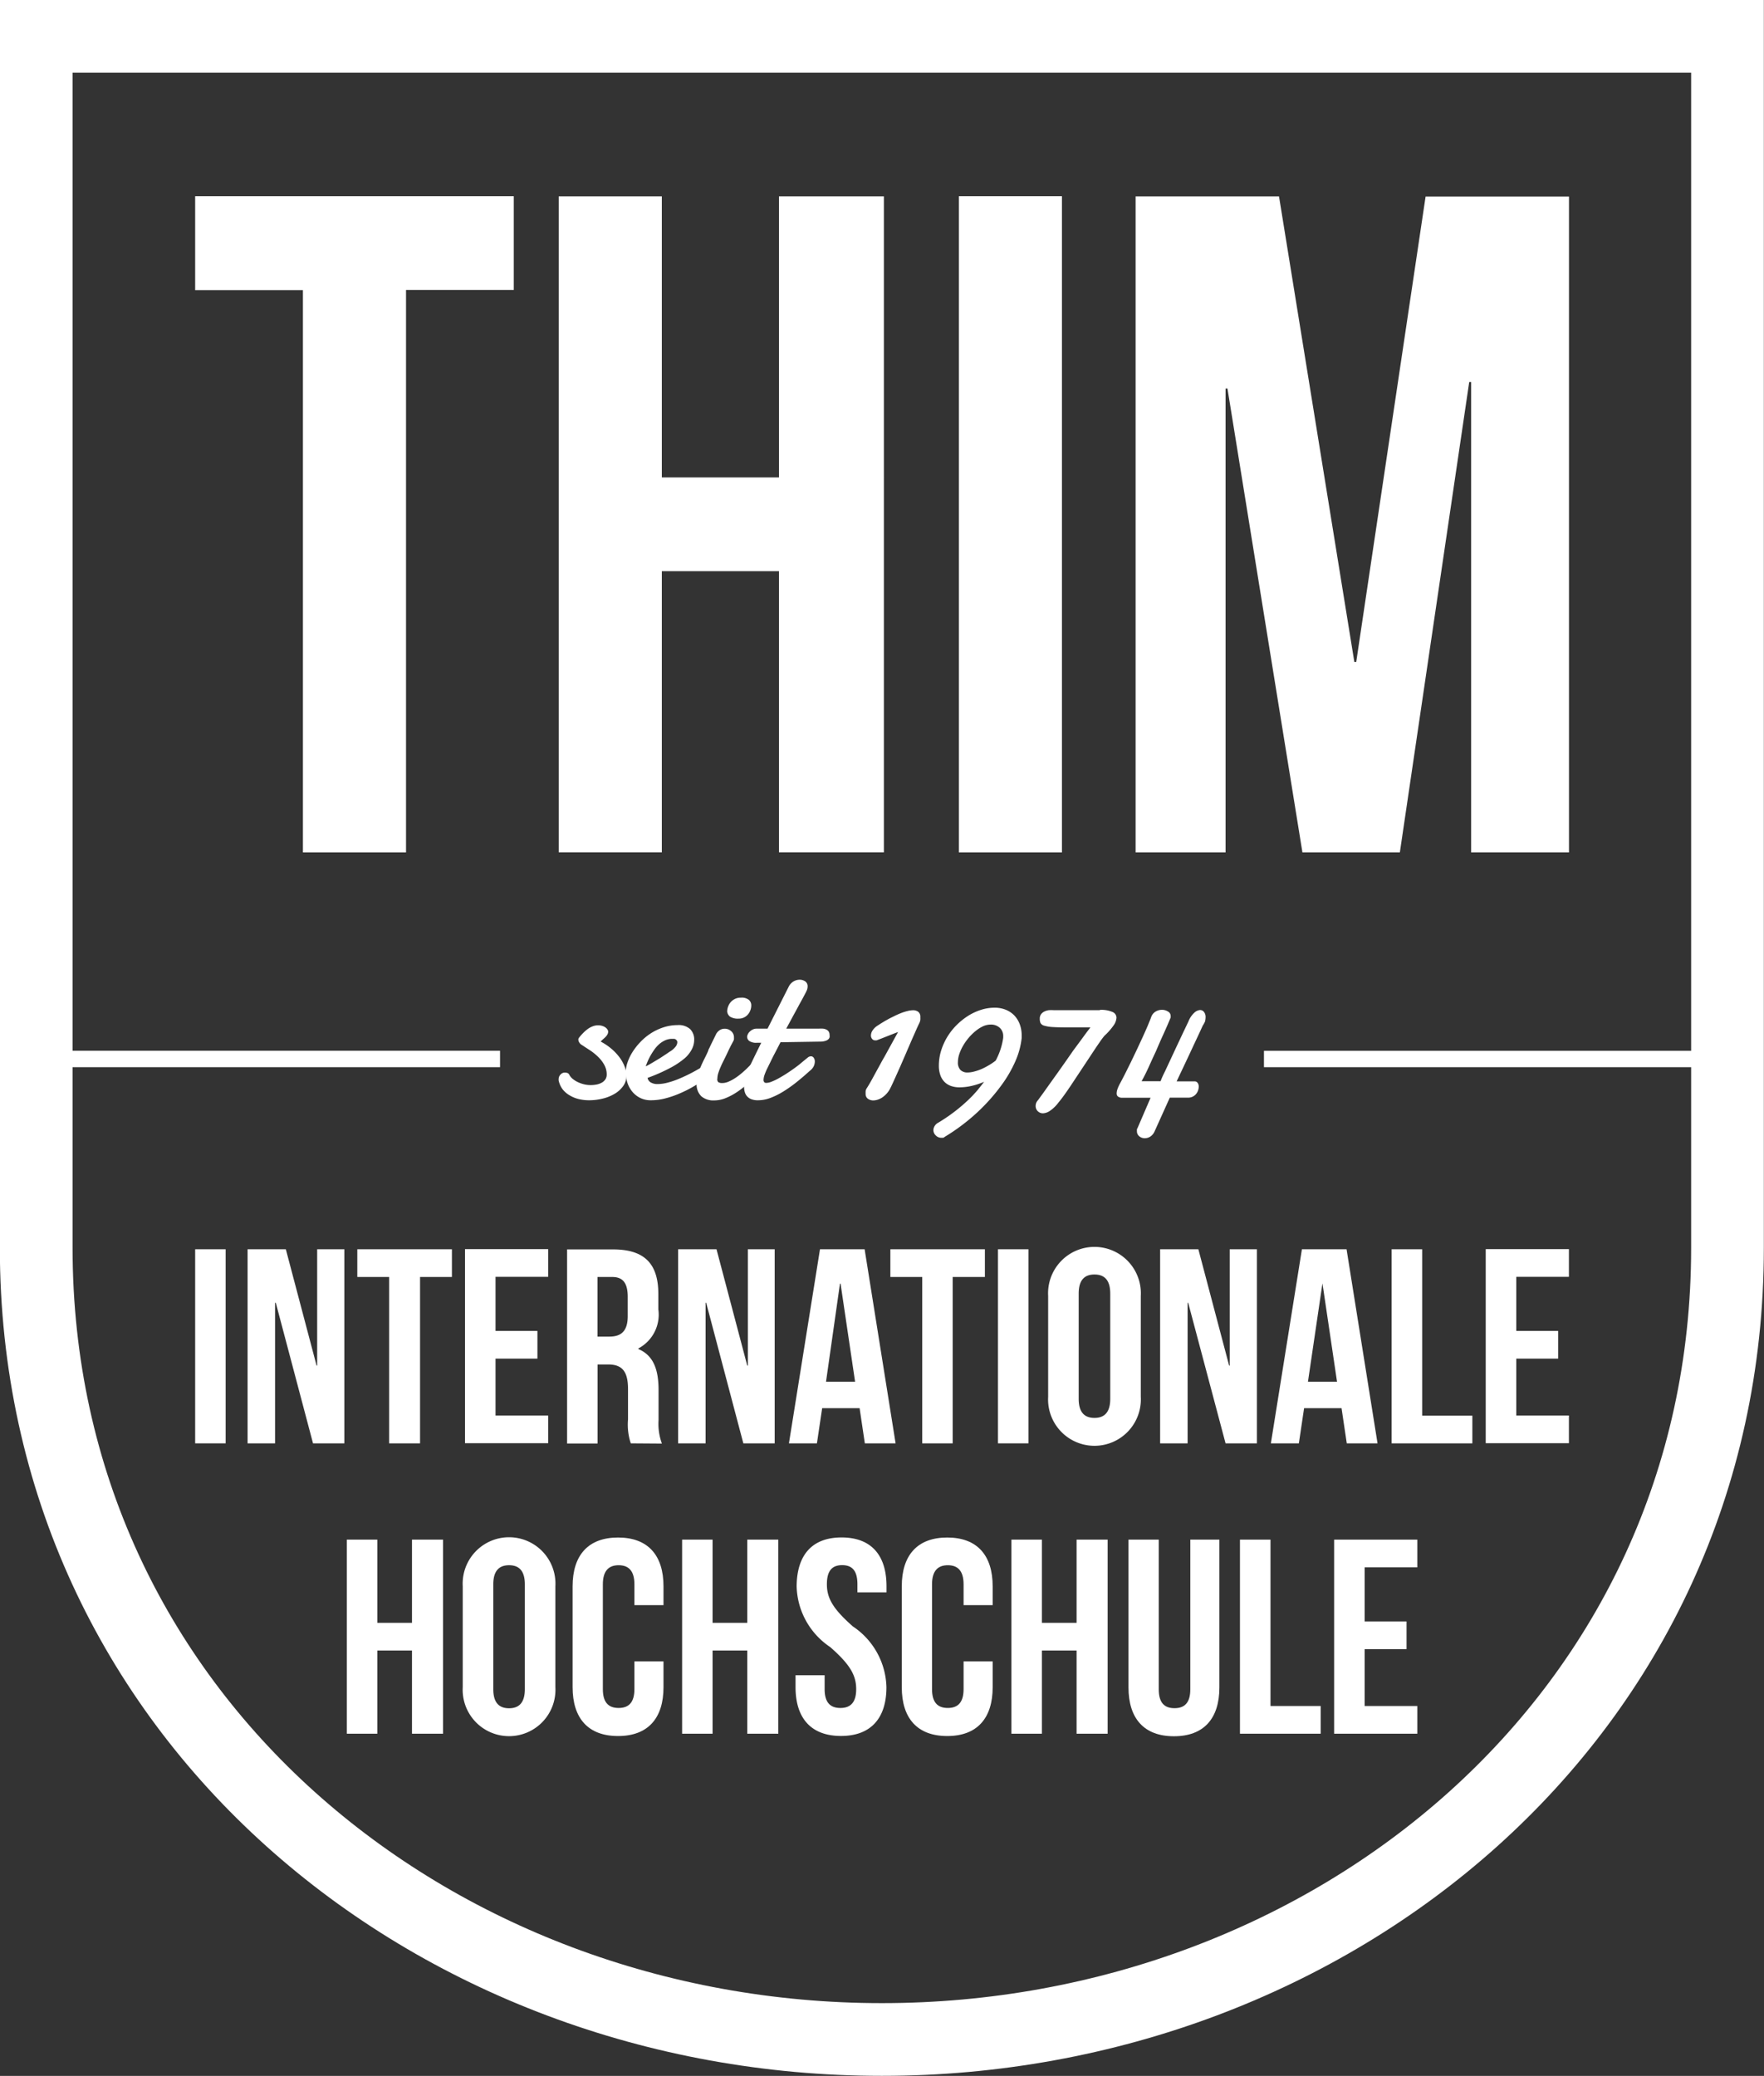
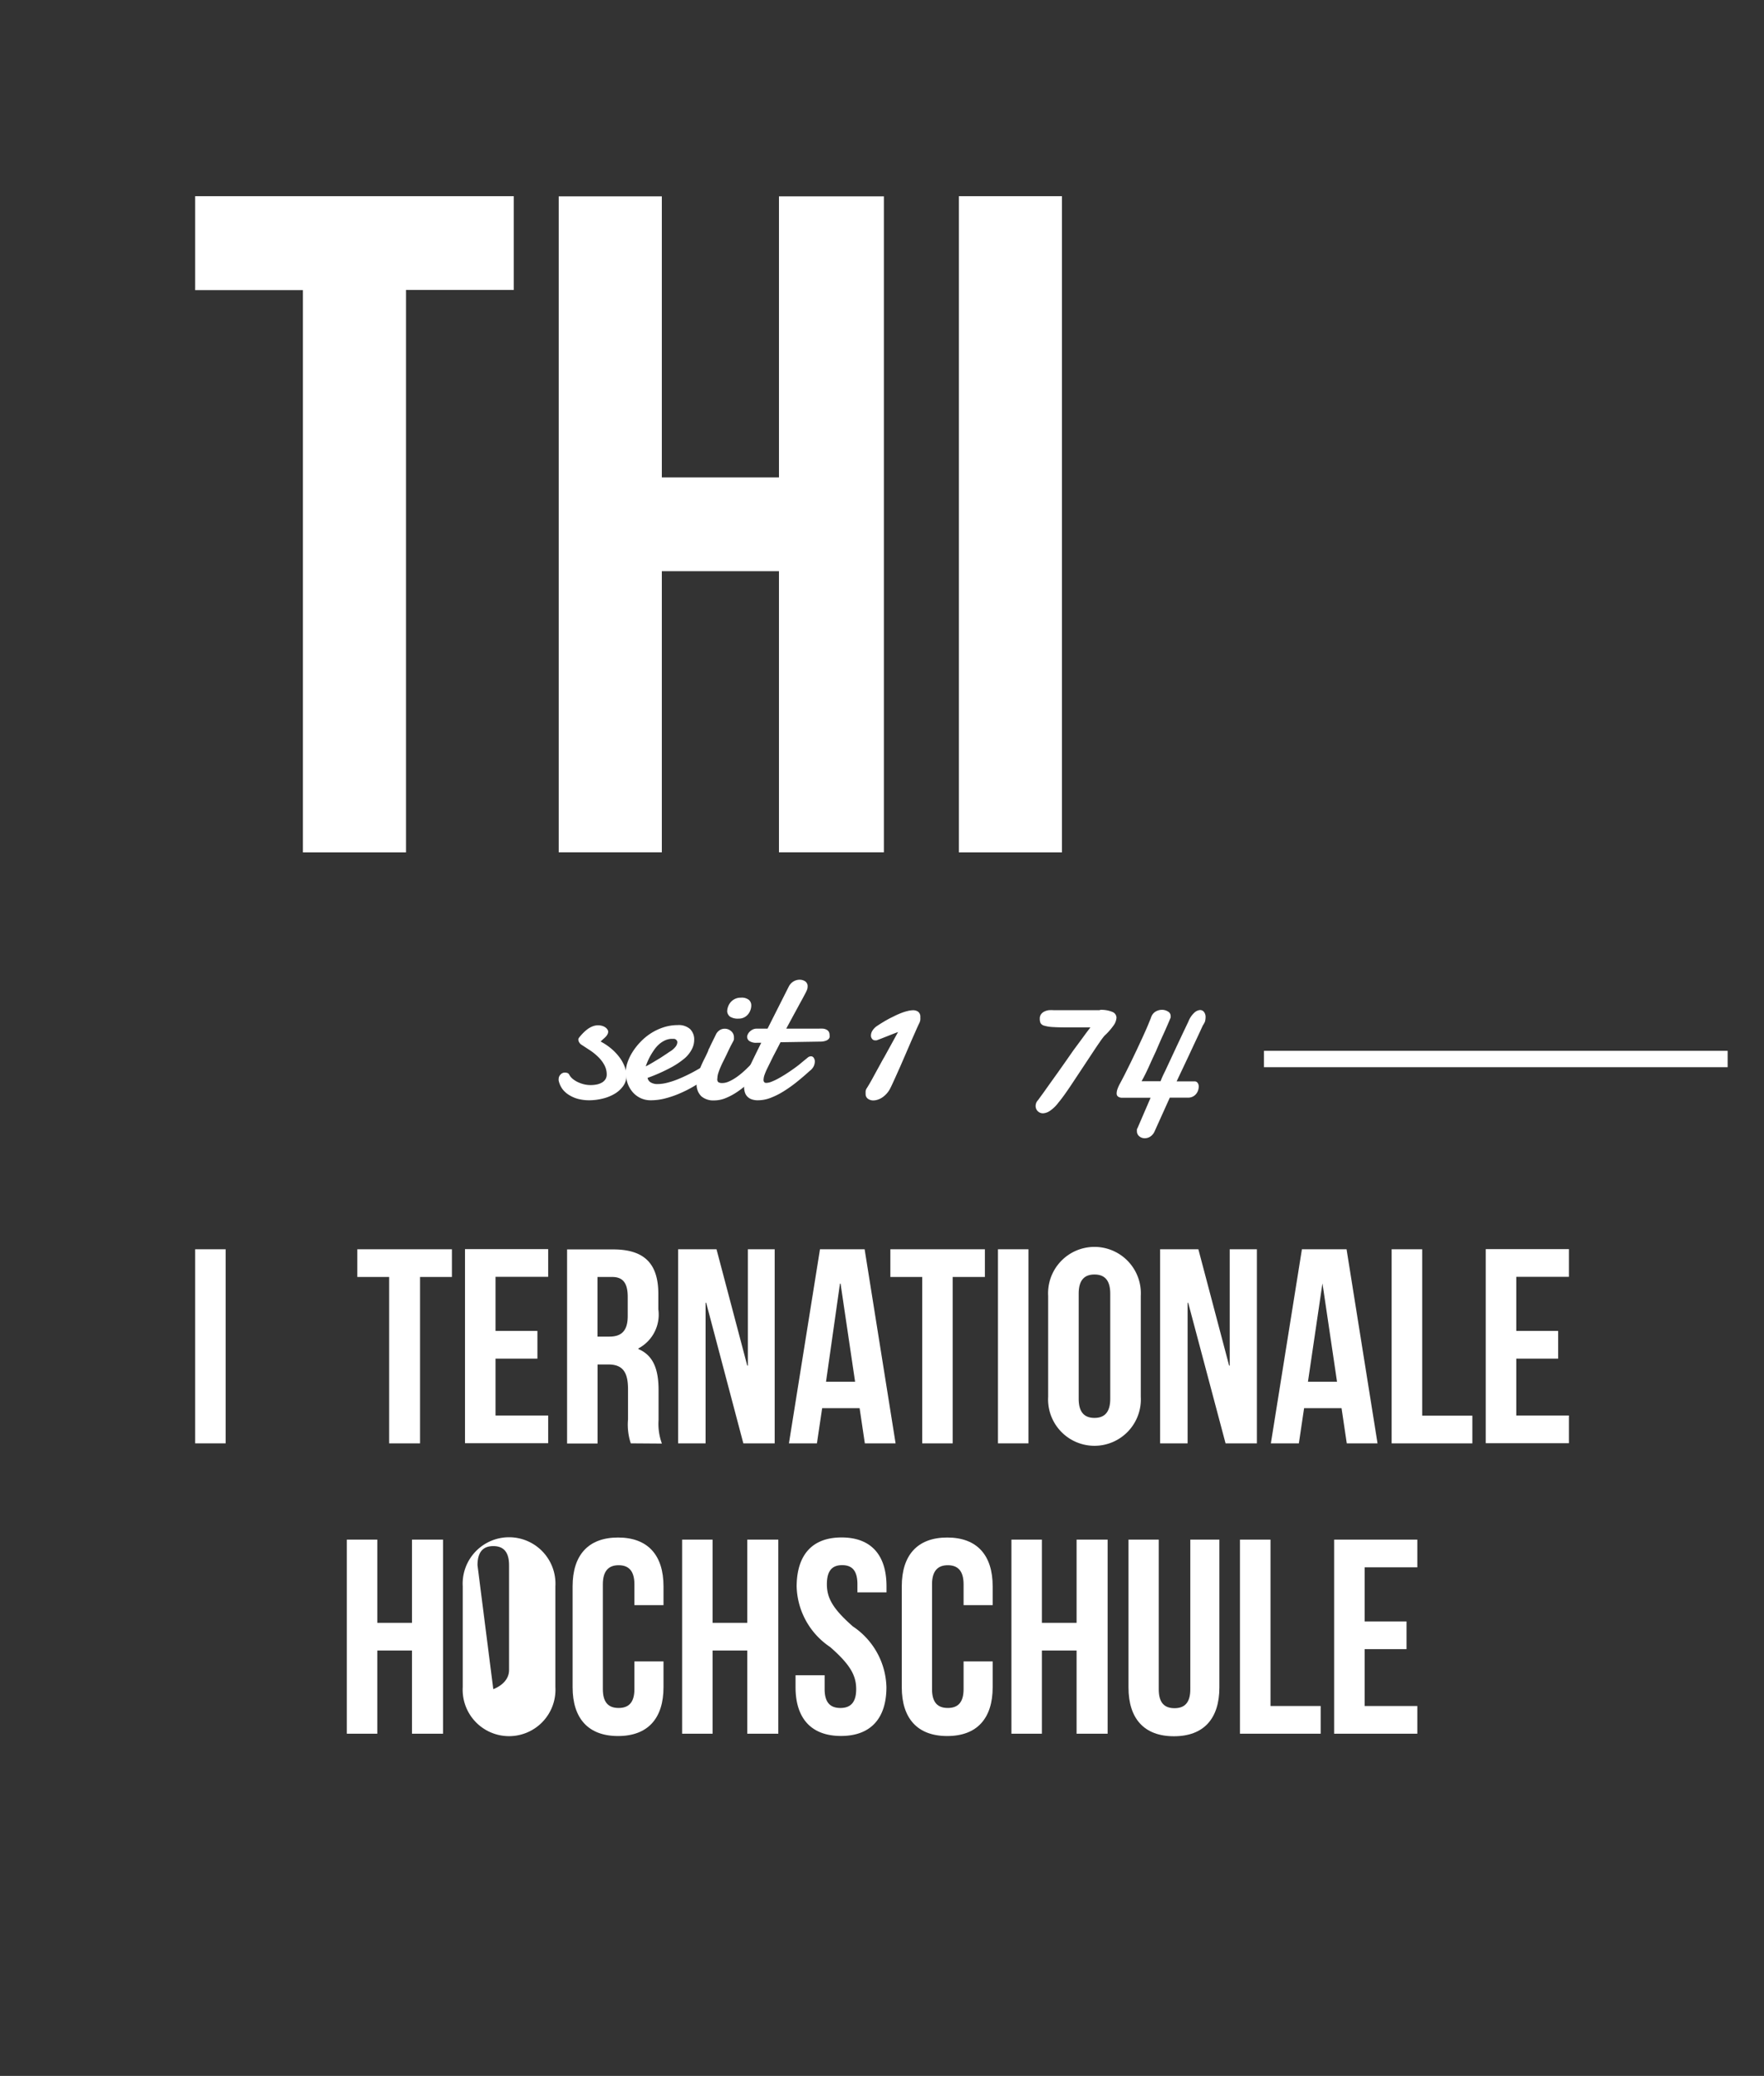
<svg xmlns="http://www.w3.org/2000/svg" width="24.26" height="28.548" viewBox="0 0 24.26 28.548">
  <rect x="0" y="0" width="24.26" height="28.548" fill="#333333" stroke="none" />
  <g id="svgexport-1_33_" data-name="svgexport-1 (33)" transform="translate(-10.537 -265.232)">
-     <path id="Path_1" data-name="Path 1" d="M22.678,265.732H34.295l0,16.659h0c0,6.431-5.448,10.888-11.627,10.888h-.006c-6.179,0-11.627-4.457-11.627-10.888h0l0-16.659H22.678Z" fill="none" stroke="#fff" stroke-width="1" />
    <g id="Group_3" data-name="Group 3" transform="translate(13.221 282.382)">
      <path id="Path_2" data-name="Path 2" d="M26.581,384.477H27v2.669h-.419Z" transform="translate(-26.581 -384.447)" fill="#fff" />
-       <path id="Path_3" data-name="Path 3" d="M32.1,385.213H32.09v1.933h-.378v-2.669h.526l.423,1.6h.008v-1.6h.374v2.669h-.431Z" transform="translate(-30.991 -384.447)" fill="#fff" />
      <path id="Path_4" data-name="Path 4" d="M42.463,384.477h1.3v.381h-.438v2.288H42.9v-2.288h-.438v-.381Z" transform="translate(-40.232 -384.447)" fill="#fff" />
      <path id="Path_5" data-name="Path 5" d="M53.415,385.6h.576v.381h-.576v.782h.724v.381H52.995v-2.669h1.144v.381h-.724Z" transform="translate(-49.284 -384.447)" fill="#fff" />
      <path id="Path_6" data-name="Path 6" d="M63.863,387.146a.82.82,0,0,1-.038-.328V386.4c0-.248-.084-.339-.274-.339h-.145v1.087h-.419v-2.669h.633c.435,0,.622.2.622.614v.21a.526.526,0,0,1-.275.538v.008c.21.088.278.286.278.564v.412a.788.788,0,0,0,.046.324Zm-.458-2.288v.82h.164c.156,0,.252-.069.252-.282v-.263c0-.191-.065-.275-.214-.275Z" transform="translate(-57.872 -384.447)" fill="#fff" />
      <path id="Path_7" data-name="Path 7" d="M74.258,385.213h-.008v1.933h-.378v-2.669H74.4l.423,1.6h.008v-1.6H75.2v2.669h-.431Z" transform="translate(-67.23 -384.447)" fill="#fff" />
      <path id="Path_8" data-name="Path 8" d="M86.174,387.146h-.423l-.072-.484h-.515l-.072.484h-.385l.427-2.669h.614Zm-.957-.847h.4l-.2-1.35h-.008Z" transform="translate(-76.541 -384.447)" fill="#fff" />
      <path id="Path_9" data-name="Path 9" d="M94.643,384.477h1.3v.381H95.5v2.288h-.419v-2.288h-.438v-.381Z" transform="translate(-85.082 -384.447)" fill="#fff" />
      <path id="Path_10" data-name="Path 10" d="M105.175,384.477h.419v2.669h-.419Z" transform="translate(-94.134 -384.447)" fill="#fff" />
      <path id="Path_11" data-name="Path 11" d="M110.089,384.931a.638.638,0,1,1,1.274,0v1.388a.638.638,0,1,1-1.274,0Zm.42,1.415c0,.191.084.263.217.263s.217-.072.217-.263V384.9c0-.191-.084-.263-.217-.263s-.217.072-.217.263Z" transform="translate(-98.358 -384.26)" fill="#fff" />
      <path id="Path_12" data-name="Path 12" d="M121.442,385.213h-.008v1.933h-.378v-2.669h.526l.423,1.6h.008v-1.6h.374v2.669h-.431Z" transform="translate(-107.785 -384.447)" fill="#fff" />
      <path id="Path_13" data-name="Path 13" d="M133.358,387.146h-.423l-.072-.484h-.515l-.072.484h-.385l.427-2.669h.614Zm-.957-.847h.4l-.2-1.35H132.6Z" transform="translate(-117.097 -384.447)" fill="#fff" />
      <path id="Path_14" data-name="Path 14" d="M143.725,384.477h.419v2.288h.69v.381h-1.11v-2.669Z" transform="translate(-127.269 -384.447)" fill="#fff" />
      <path id="Path_15" data-name="Path 15" d="M153.349,385.6h.576v.381h-.576v.782h.724v.381h-1.144v-2.669h1.144v.381h-.724Z" transform="translate(-135.18 -384.447)" fill="#fff" />
      <path id="Path_16" data-name="Path 16" d="M41.85,415.569h-.419V412.9h.419v1.144h.477V412.9h.427v2.669h-.427v-1.144H41.85Z" transform="translate(-39.345 -408.877)" fill="#fff" />
-       <path id="Path_17" data-name="Path 17" d="M52.779,413.354a.638.638,0,1,1,1.274,0v1.388a.638.638,0,1,1-1.274,0Zm.42,1.415c0,.191.084.263.217.263s.217-.072.217-.263v-1.441c0-.191-.084-.263-.217-.263s-.217.073-.217.263Z" transform="translate(-49.099 -408.69)" fill="#fff" />
+       <path id="Path_17" data-name="Path 17" d="M52.779,413.354a.638.638,0,1,1,1.274,0v1.388a.638.638,0,1,1-1.274,0Zm.42,1.415s.217-.072.217-.263v-1.441c0-.191-.084-.263-.217-.263s-.217.073-.217.263Z" transform="translate(-49.099 -408.69)" fill="#fff" />
      <path id="Path_18" data-name="Path 18" d="M64.781,414.388v.355c0,.427-.214.671-.625.671s-.625-.244-.625-.671v-1.388c0-.427.214-.671.625-.671s.625.244.625.671v.259h-.4v-.286c0-.191-.084-.263-.217-.263s-.217.073-.217.263v1.441c0,.191.084.259.217.259s.217-.069.217-.259v-.381h.4Z" transform="translate(-58.34 -408.69)" fill="#fff" />
      <path id="Path_19" data-name="Path 19" d="M74.673,415.569h-.419V412.9h.419v1.144h.477V412.9h.427v2.669H75.15v-1.144h-.477Z" transform="translate(-67.557 -408.877)" fill="#fff" />
      <path id="Path_20" data-name="Path 20" d="M86.015,412.683c.408,0,.618.244.618.671v.084h-.4v-.111c0-.191-.076-.263-.21-.263s-.21.072-.21.263.084.339.358.58a1.035,1.035,0,0,1,.461.835c0,.427-.214.671-.625.671s-.625-.244-.625-.671v-.164h.4v.191c0,.191.084.259.217.259s.217-.069.217-.259-.084-.339-.358-.579a1.035,1.035,0,0,1-.461-.835C85.4,412.927,85.607,412.683,86.015,412.683Z" transform="translate(-77.125 -408.69)" fill="#fff" />
      <path id="Path_21" data-name="Path 21" d="M97.006,414.388v.355c0,.427-.214.671-.625.671s-.625-.244-.625-.671v-1.388c0-.427.214-.671.625-.671s.625.244.625.671v.259h-.4v-.286c0-.191-.084-.263-.217-.263s-.217.073-.217.263v1.441c0,.191.084.259.217.259s.217-.069.217-.259v-.381h.4Z" transform="translate(-86.038 -408.69)" fill="#fff" />
      <path id="Path_22" data-name="Path 22" d="M106.9,415.569h-.419V412.9h.419v1.144h.477V412.9h.427v2.669h-.427v-1.144H106.9Z" transform="translate(-95.255 -408.877)" fill="#fff" />
      <path id="Path_23" data-name="Path 23" d="M118.356,412.9v2.059c0,.191.084.259.217.259s.217-.069.217-.259V412.9h.4v2.033c0,.427-.214.671-.625.671s-.625-.244-.625-.671V412.9Z" transform="translate(-105.104 -408.877)" fill="#fff" />
      <path id="Path_24" data-name="Path 24" d="M128.876,412.9h.419v2.288h.69v.381h-1.11V412.9Z" transform="translate(-114.506 -408.877)" fill="#fff" />
      <path id="Path_25" data-name="Path 25" d="M138.5,414.025h.576v.381H138.5v.782h.724v.381h-1.144V412.9h1.144v.381H138.5Z" transform="translate(-122.416 -408.877)" fill="#fff" />
    </g>
    <g id="Group_4" data-name="Group 4" transform="translate(13.221 267.93)">
      <path id="Path_26" data-name="Path 26" d="M26.581,281.376h4.382v1.289H29.481V290.4H28.063v-7.732H26.581Z" transform="translate(-26.581 -281.376)" fill="#fff" />
      <path id="Path_27" data-name="Path 27" d="M63.595,290.4H62.177v-9.021h1.418v3.866h1.611v-3.866h1.443V290.4H65.206v-3.866H63.595Z" transform="translate(-57.177 -281.377)" fill="#fff" />
      <path id="Path_28" data-name="Path 28" d="M101.351,281.376h1.418V290.4h-1.418Z" transform="translate(-90.848 -281.376)" fill="#fff" />
-       <path id="Path_29" data-name="Path 29" d="M121.694,287.781h.026l.954-6.4h1.972V290.4H123.3v-6.469h-.026l-.954,6.469h-1.34l-1.031-6.379h-.026V290.4h-1.237v-9.021h1.972Z" transform="translate(-105.752 -281.376)" fill="#fff" />
    </g>
    <g id="Group_5" data-name="Group 5" transform="translate(18.224 278.706)">
      <path id="Path_30" data-name="Path 30" d="M62.771,362.766a.8.8,0,0,1,.149.1.718.718,0,0,1,.112.119.523.523,0,0,1,.07.127.359.359,0,0,1,.024.126.236.236,0,0,1-.045.141.384.384,0,0,1-.117.106.593.593,0,0,1-.165.066.781.781,0,0,1-.187.023.6.6,0,0,1-.139-.016.433.433,0,0,1-.123-.049.336.336,0,0,1-.1-.084.312.312,0,0,1-.056-.123.078.078,0,0,1,0-.018.088.088,0,0,1,.026-.064.079.079,0,0,1,.058-.027.12.12,0,0,1,.034.005.045.045,0,0,1,.028.025.2.2,0,0,0,.05.059.345.345,0,0,0,.072.044.43.43,0,0,0,.084.029.388.388,0,0,0,.087.01.424.424,0,0,0,.084-.008.233.233,0,0,0,.071-.026.142.142,0,0,0,.049-.045.12.12,0,0,0,.018-.067.269.269,0,0,0-.032-.129.462.462,0,0,0-.082-.109.773.773,0,0,0-.114-.093l-.127-.083a.094.094,0,0,1-.021-.024.071.071,0,0,1-.014-.04.039.039,0,0,1,.008-.026.728.728,0,0,1,.051-.059.537.537,0,0,1,.062-.056.3.3,0,0,1,.071-.041.208.208,0,0,1,.08-.016.187.187,0,0,1,.056.008.153.153,0,0,1,.044.021.111.111,0,0,1,.028.029.055.055,0,0,1,.01.03.077.077,0,0,1-.01.037.154.154,0,0,1-.025.034.435.435,0,0,1-.036.033Z" transform="translate(-62.198 -361.917)" fill="#fff" />
      <path id="Path_31" data-name="Path 31" d="M69.423,362.524a.235.235,0,0,1,.17.055.2.2,0,0,1,.056.152.278.278,0,0,1-.03.121.421.421,0,0,1-.1.128,1.1,1.1,0,0,1-.2.133,2.353,2.353,0,0,1-.311.137.09.09,0,0,0,.043.062.175.175,0,0,0,.095.023.542.542,0,0,0,.135-.019,1.1,1.1,0,0,0,.143-.047q.071-.029.138-.062t.121-.064l.091-.052.049-.027a.055.055,0,0,1,.023-.01h.019a.047.047,0,0,1,.027.008.081.081,0,0,1,.019.018.058.058,0,0,1,.01.022.1.1,0,0,1,0,.02.191.191,0,0,1,0,.029.088.088,0,0,1-.021.039l-.046.037c-.026.02-.06.044-.1.071s-.089.056-.143.087a1.723,1.723,0,0,1-.173.084,1.335,1.335,0,0,1-.19.064.784.784,0,0,1-.195.025.325.325,0,0,1-.146-.032.329.329,0,0,1-.108-.085.375.375,0,0,1-.068-.123.464.464,0,0,1-.023-.147.419.419,0,0,1,.023-.13.676.676,0,0,1,.067-.142.864.864,0,0,1,.108-.139.787.787,0,0,1,.143-.12.748.748,0,0,1,.175-.084A.641.641,0,0,1,69.423,362.524Zm-.049.189h-.025a.233.233,0,0,0-.1.021.33.33,0,0,0-.083.054.426.426,0,0,0-.067.076.982.982,0,0,0-.053.084.784.784,0,0,0-.039.08q-.016.038-.024.064c.032-.016.065-.035.1-.056l.1-.06.079-.052.047-.032a.291.291,0,0,0,.085-.072.108.108,0,0,0,.023-.058.043.043,0,0,0-.013-.033A.055.055,0,0,0,69.374,362.713Z" transform="translate(-67.789 -361.901)" fill="#fff" />
      <path id="Path_32" data-name="Path 32" d="M75.971,360.336a.146.146,0,0,1,.054-.055.127.127,0,0,1,.062-.016.131.131,0,0,1,.09.034.11.11,0,0,1,.038.086c0,.008,0,.016,0,.025a.076.076,0,0,1-.009.025l-.032.06-.023.046-.02.042-.023.049-.037.075c-.014.027-.027.055-.039.083a.859.859,0,0,0-.032.084.252.252,0,0,0-.013.075A.054.054,0,0,0,76,361a.1.1,0,0,0,.053.012.218.218,0,0,0,.08-.016.546.546,0,0,0,.084-.043.772.772,0,0,0,.084-.06c.028-.022.053-.045.078-.068l.067-.066c.021-.021.038-.04.051-.056a.081.081,0,0,1,.055-.026.048.048,0,0,1,.04.022.093.093,0,0,1,.016.056.167.167,0,0,1-.016.067.2.2,0,0,1-.051.067q-.07.071-.143.137a1.239,1.239,0,0,1-.149.115.844.844,0,0,1-.153.08.421.421,0,0,1-.155.03.253.253,0,0,1-.175-.057.226.226,0,0,1-.064-.178.431.431,0,0,1,.018-.123,1.052,1.052,0,0,1,.043-.117c.016-.038.034-.074.052-.11s.034-.069.047-.1c0-.012.013-.03.024-.055s.024-.05.036-.075Zm.151-.309a.2.2,0,0,1,.012-.065.194.194,0,0,1,.035-.061.187.187,0,0,1,.058-.045.18.18,0,0,1,.083-.018.157.157,0,0,1,.111.031.1.1,0,0,1,.032.078.186.186,0,0,1-.01.058.194.194,0,0,1-.031.058.168.168,0,0,1-.054.045.161.161,0,0,1-.078.018.2.2,0,0,1-.119-.027A.1.1,0,0,1,76.122,360.027Z" transform="translate(-73.808 -359.592)" fill="#fff" />
      <path id="Path_33" data-name="Path 33" d="M80.9,358.948q-.051.1-.1.193l-.085.173a.739.739,0,0,0-.032.076.226.226,0,0,0-.016.076.047.047,0,0,0,.009.03.036.036,0,0,0,.029.011.21.21,0,0,0,.073-.017.781.781,0,0,0,.095-.045c.034-.019.07-.04.107-.064s.074-.049.11-.075.071-.052.1-.078l.088-.072a.074.074,0,0,1,.041-.015.046.046,0,0,1,.038.021.086.086,0,0,1,.015.052.156.156,0,0,1-.015.064.182.182,0,0,1-.055.064q-.089.081-.18.154a1.849,1.849,0,0,1-.181.128,1.016,1.016,0,0,1-.178.089.484.484,0,0,1-.17.033.252.252,0,0,1-.092-.014.155.155,0,0,1-.06-.04.147.147,0,0,1-.032-.059.264.264,0,0,1-.01-.072.479.479,0,0,1,.023-.143.943.943,0,0,1,.052-.133l.082-.169.079-.161h-.059a.167.167,0,0,1-.106-.025.073.073,0,0,1-.029-.056.086.086,0,0,1,.009-.034.122.122,0,0,1,.026-.037.164.164,0,0,1,.042-.03.124.124,0,0,1,.056-.012h.148l.29-.575a.176.176,0,0,1,.068-.075.172.172,0,0,1,.084-.023.138.138,0,0,1,.075.022.08.08,0,0,1,.034.073.13.13,0,0,1-.012.053q-.012.027-.031.062l-.03.056-.038.069-.041.076-.042.077-.1.185h.447a.5.5,0,0,1,.06,0,.141.141,0,0,1,.047.014.076.076,0,0,1,.031.028.091.091,0,0,1,.011.048.1.1,0,0,1,0,.03.063.063,0,0,1-.018.027.1.1,0,0,1-.036.02.225.225,0,0,1-.058.011Z" transform="translate(-77.853 -358.089)" fill="#fff" />
      <path id="Path_34" data-name="Path 34" d="M92.238,362.121c.026-.041.049-.081.07-.119l.06-.11.055-.1q.027-.051.056-.1l.188-.342-.06.023-.089.035-.089.035-.058.022-.01,0H92.35a.052.052,0,0,1-.039-.019.069.069,0,0,1-.017-.049.126.126,0,0,1,.016-.058.224.224,0,0,1,.059-.066c.061-.041.122-.078.184-.111l.081-.04c.028-.013.056-.025.084-.036a.7.7,0,0,1,.082-.025.321.321,0,0,1,.075-.01.116.116,0,0,1,.069.021.085.085,0,0,1,.029.073.3.3,0,0,1,0,.038.149.149,0,0,1-.014.045q-.021.043-.05.109l-.064.145-.072.167-.075.173-.073.163c-.024.052-.045.1-.064.137a.335.335,0,0,1-.108.126.25.25,0,0,1-.064.032.2.2,0,0,1-.062.011.123.123,0,0,1-.075-.023.079.079,0,0,1-.031-.068.28.28,0,0,1,0-.036A.094.094,0,0,1,92.238,362.121Z" transform="translate(-88.003 -360.632)" fill="#fff" />
-       <path id="Path_35" data-name="Path 35" d="M100.079,361.241a1.078,1.078,0,0,1-.082.291,1.719,1.719,0,0,1-.2.343,2.6,2.6,0,0,1-.321.36,2.745,2.745,0,0,1-.454.342.039.039,0,0,1-.023.012h-.023a.106.106,0,0,1-.075-.032.1.1,0,0,1-.033-.074.113.113,0,0,1,.014-.051.122.122,0,0,1,.048-.048,2.364,2.364,0,0,0,.242-.165,2.284,2.284,0,0,0,.181-.156,1.628,1.628,0,0,0,.128-.137q.051-.063.084-.107a.97.97,0,0,1-.17.056.765.765,0,0,1-.17.02.348.348,0,0,1-.11-.017.239.239,0,0,1-.09-.053.251.251,0,0,1-.06-.093.382.382,0,0,1-.022-.138.693.693,0,0,1,.03-.2.846.846,0,0,1,.084-.189.86.86,0,0,1,.127-.163.919.919,0,0,1,.158-.128.774.774,0,0,1,.179-.084.611.611,0,0,1,.189-.03.4.4,0,0,1,.155.029.337.337,0,0,1,.117.079.354.354,0,0,1,.074.121.441.441,0,0,1,.026.154c0,.01,0,.02,0,.03S100.08,361.231,100.079,361.241Zm-.251-.027a.078.078,0,0,1,0-.01.088.088,0,0,0,0-.012.151.151,0,0,0-.047-.115.176.176,0,0,0-.126-.045.257.257,0,0,0-.106.024.489.489,0,0,0-.1.064.667.667,0,0,0-.095.093.757.757,0,0,0-.078.11.617.617,0,0,0-.052.115.354.354,0,0,0-.019.11.144.144,0,0,0,.036.109.133.133,0,0,0,.095.034.37.37,0,0,0,.088-.012.707.707,0,0,0,.1-.033,1,1,0,0,0,.1-.051.883.883,0,0,0,.1-.067A.936.936,0,0,0,99.828,361.213Z" transform="translate(-93.718 -360.416)" fill="#fff" />
      <path id="Path_36" data-name="Path 36" d="M109.8,361.031a.4.4,0,0,1,.178.029.087.087,0,0,1,.054.078.207.207,0,0,1-.044.112.848.848,0,0,1-.122.137,1.036,1.036,0,0,0-.064.086q-.044.063-.1.148l-.121.183-.128.193q-.062.095-.119.176t-.1.132a.489.489,0,0,1-.117.114.184.184,0,0,1-.093.034.1.1,0,0,1-.077-.031.1.1,0,0,1-.027-.071.115.115,0,0,1,.032-.078l.073-.1.093-.131.106-.148.11-.156.106-.152.1-.135.079-.108.054-.071h-.3q-.137,0-.216-.005a.5.5,0,0,1-.119-.019.079.079,0,0,1-.051-.037.142.142,0,0,1-.01-.058.1.1,0,0,1,.019-.064.123.123,0,0,1,.047-.037.2.2,0,0,1,.061-.017.518.518,0,0,1,.062,0h.642Z" transform="translate(-102.364 -360.617)" fill="#fff" />
      <path id="Path_37" data-name="Path 37" d="M117.993,361.23l-.06.13-.062.132-.06.129-.056.119-.122.258h.246a.05.05,0,0,1,.043.021.083.083,0,0,1,.015.05.167.167,0,0,1-.009.053.153.153,0,0,1-.027.049.14.14,0,0,1-.111.051h-.251l-.211.468a.162.162,0,0,1-.06.069.139.139,0,0,1-.071.021.116.116,0,0,1-.078-.027.087.087,0,0,1-.032-.07.07.07,0,0,1,0-.019c0-.006,0-.013.007-.021l.181-.42h-.366l-.038,0a.1.1,0,0,1-.032-.009.056.056,0,0,1-.023-.019.055.055,0,0,1-.008-.032.181.181,0,0,1,.01-.055.5.5,0,0,1,.036-.08q.029-.054.067-.128l.079-.159q.041-.085.083-.173l.08-.172q.038-.083.069-.155c.02-.048.037-.089.049-.121a.145.145,0,0,1,.063-.082.174.174,0,0,1,.086-.024.154.154,0,0,1,.083.023.07.07,0,0,1,.038.057.115.115,0,0,0,0,.013.054.054,0,0,1,0,.013q-.047.114-.1.23t-.1.228q-.053.113-.1.218t-.1.2h.261l.016-.04c.011-.026.027-.06.047-.1l.07-.15.082-.176.086-.183.082-.172a.321.321,0,0,1,.08-.12.132.132,0,0,1,.08-.038.068.068,0,0,1,.054.026.111.111,0,0,1,.022.074.259.259,0,0,1-.007.056A.317.317,0,0,1,117.993,361.23Z" transform="translate(-109.138 -360.601)" fill="#fff" />
    </g>
-     <rect id="Rectangle_5" data-name="Rectangle 5" width="6.377" height="0.226" transform="translate(11.037 279.682)" fill="#fff" />
    <rect id="Rectangle_6" data-name="Rectangle 6" width="6.377" height="0.225" transform="translate(27.92 279.683)" fill="#fff" />
  </g>
</svg>